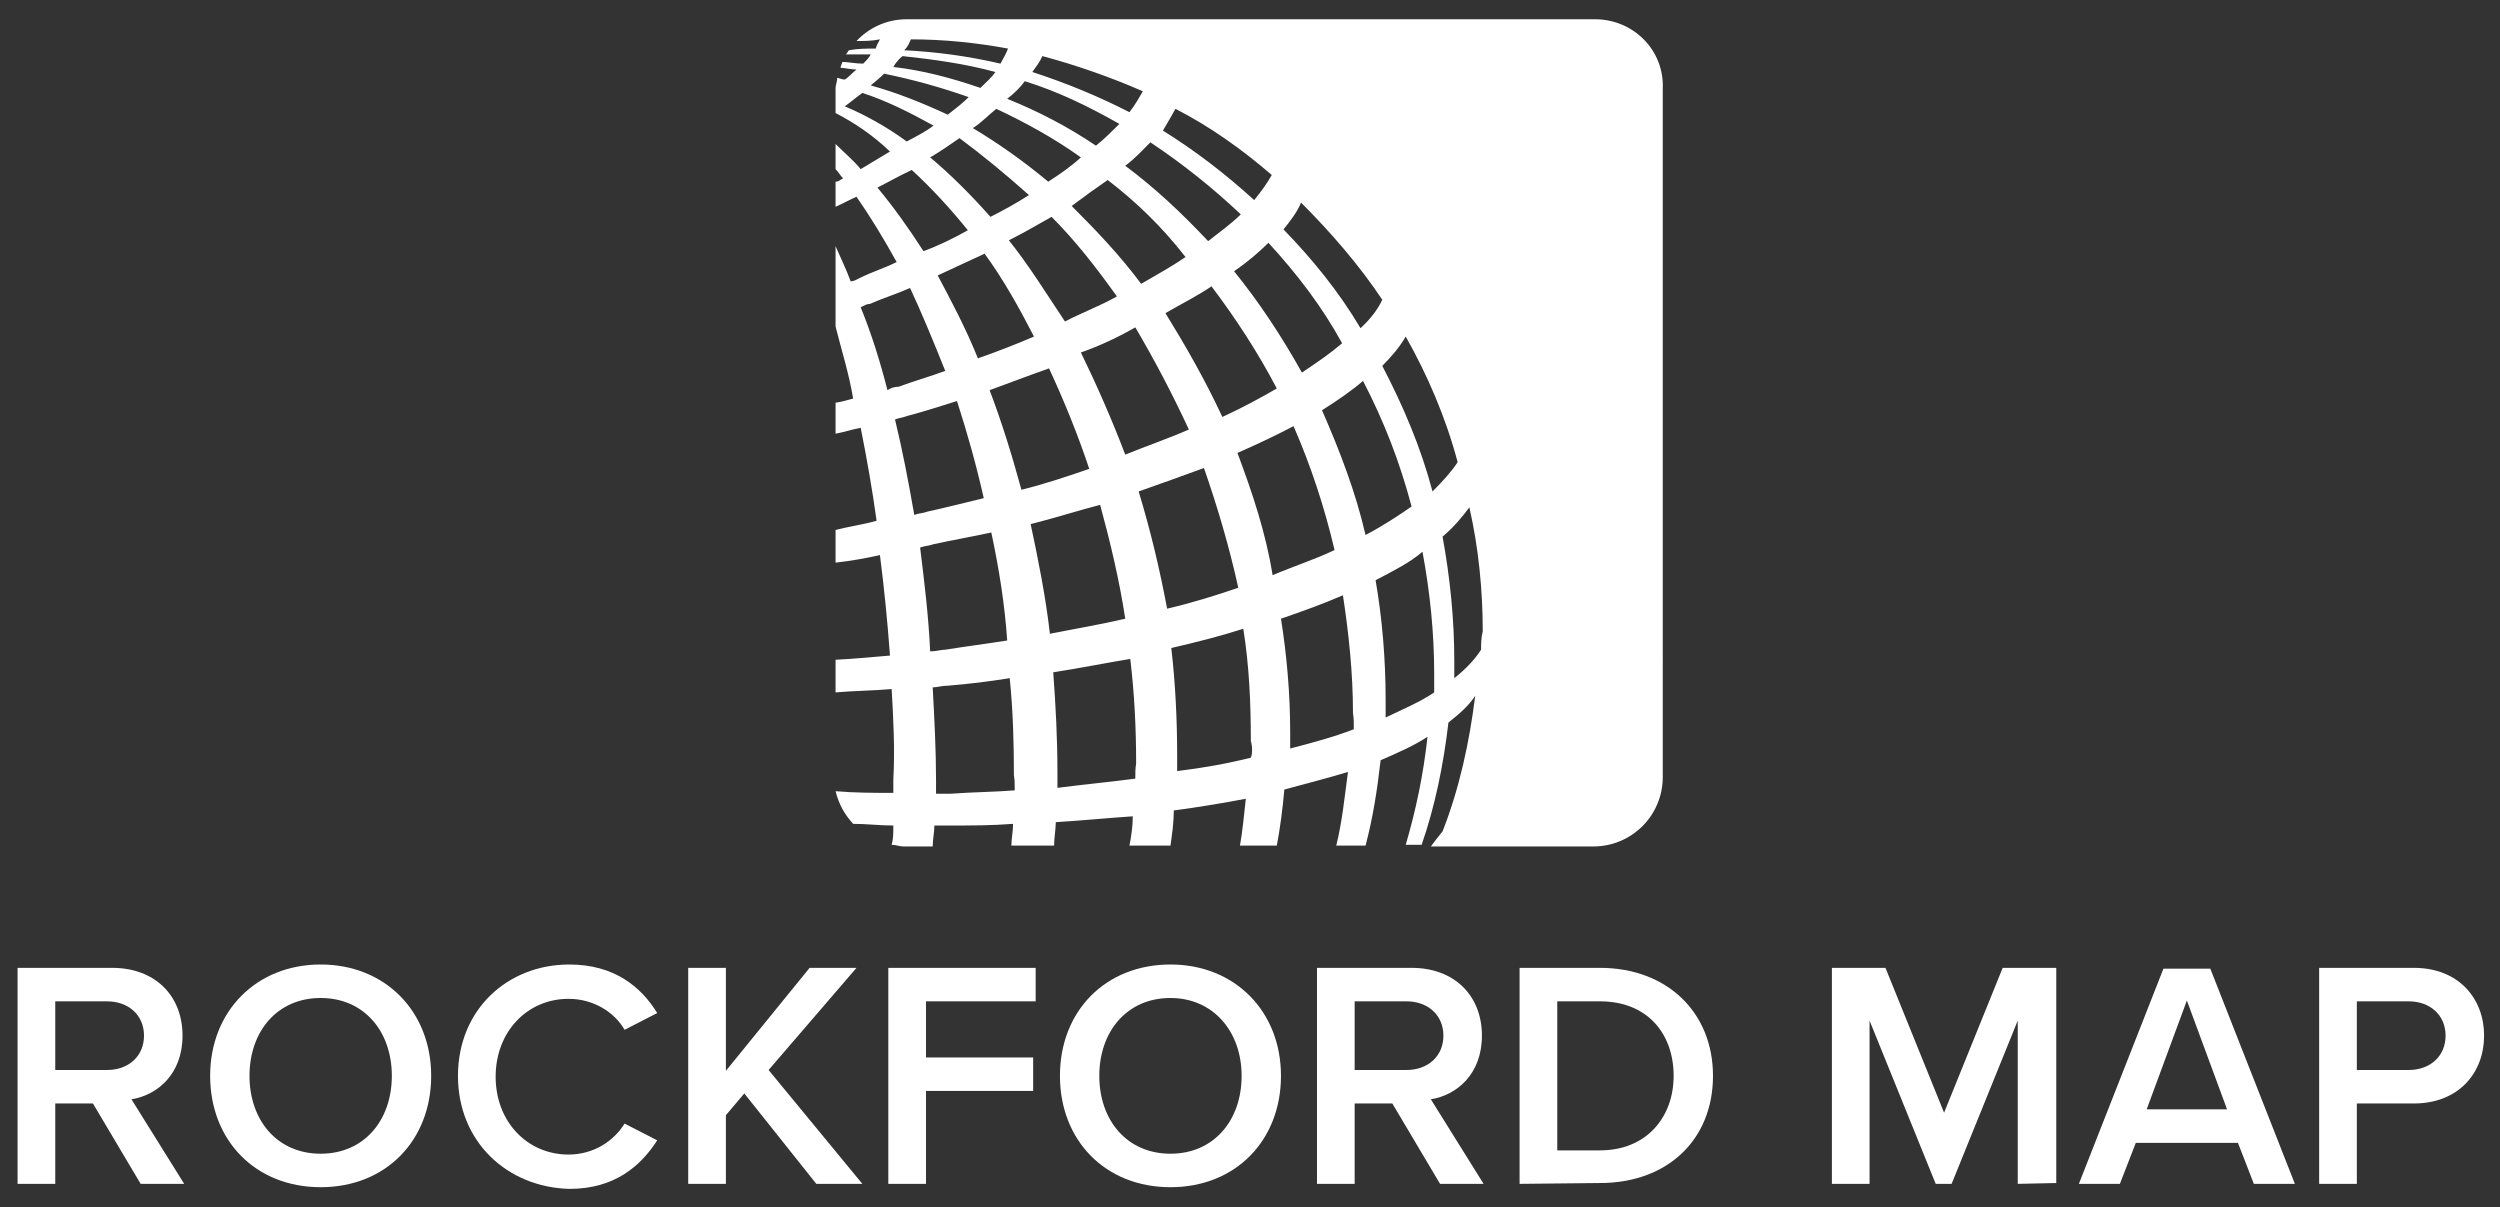
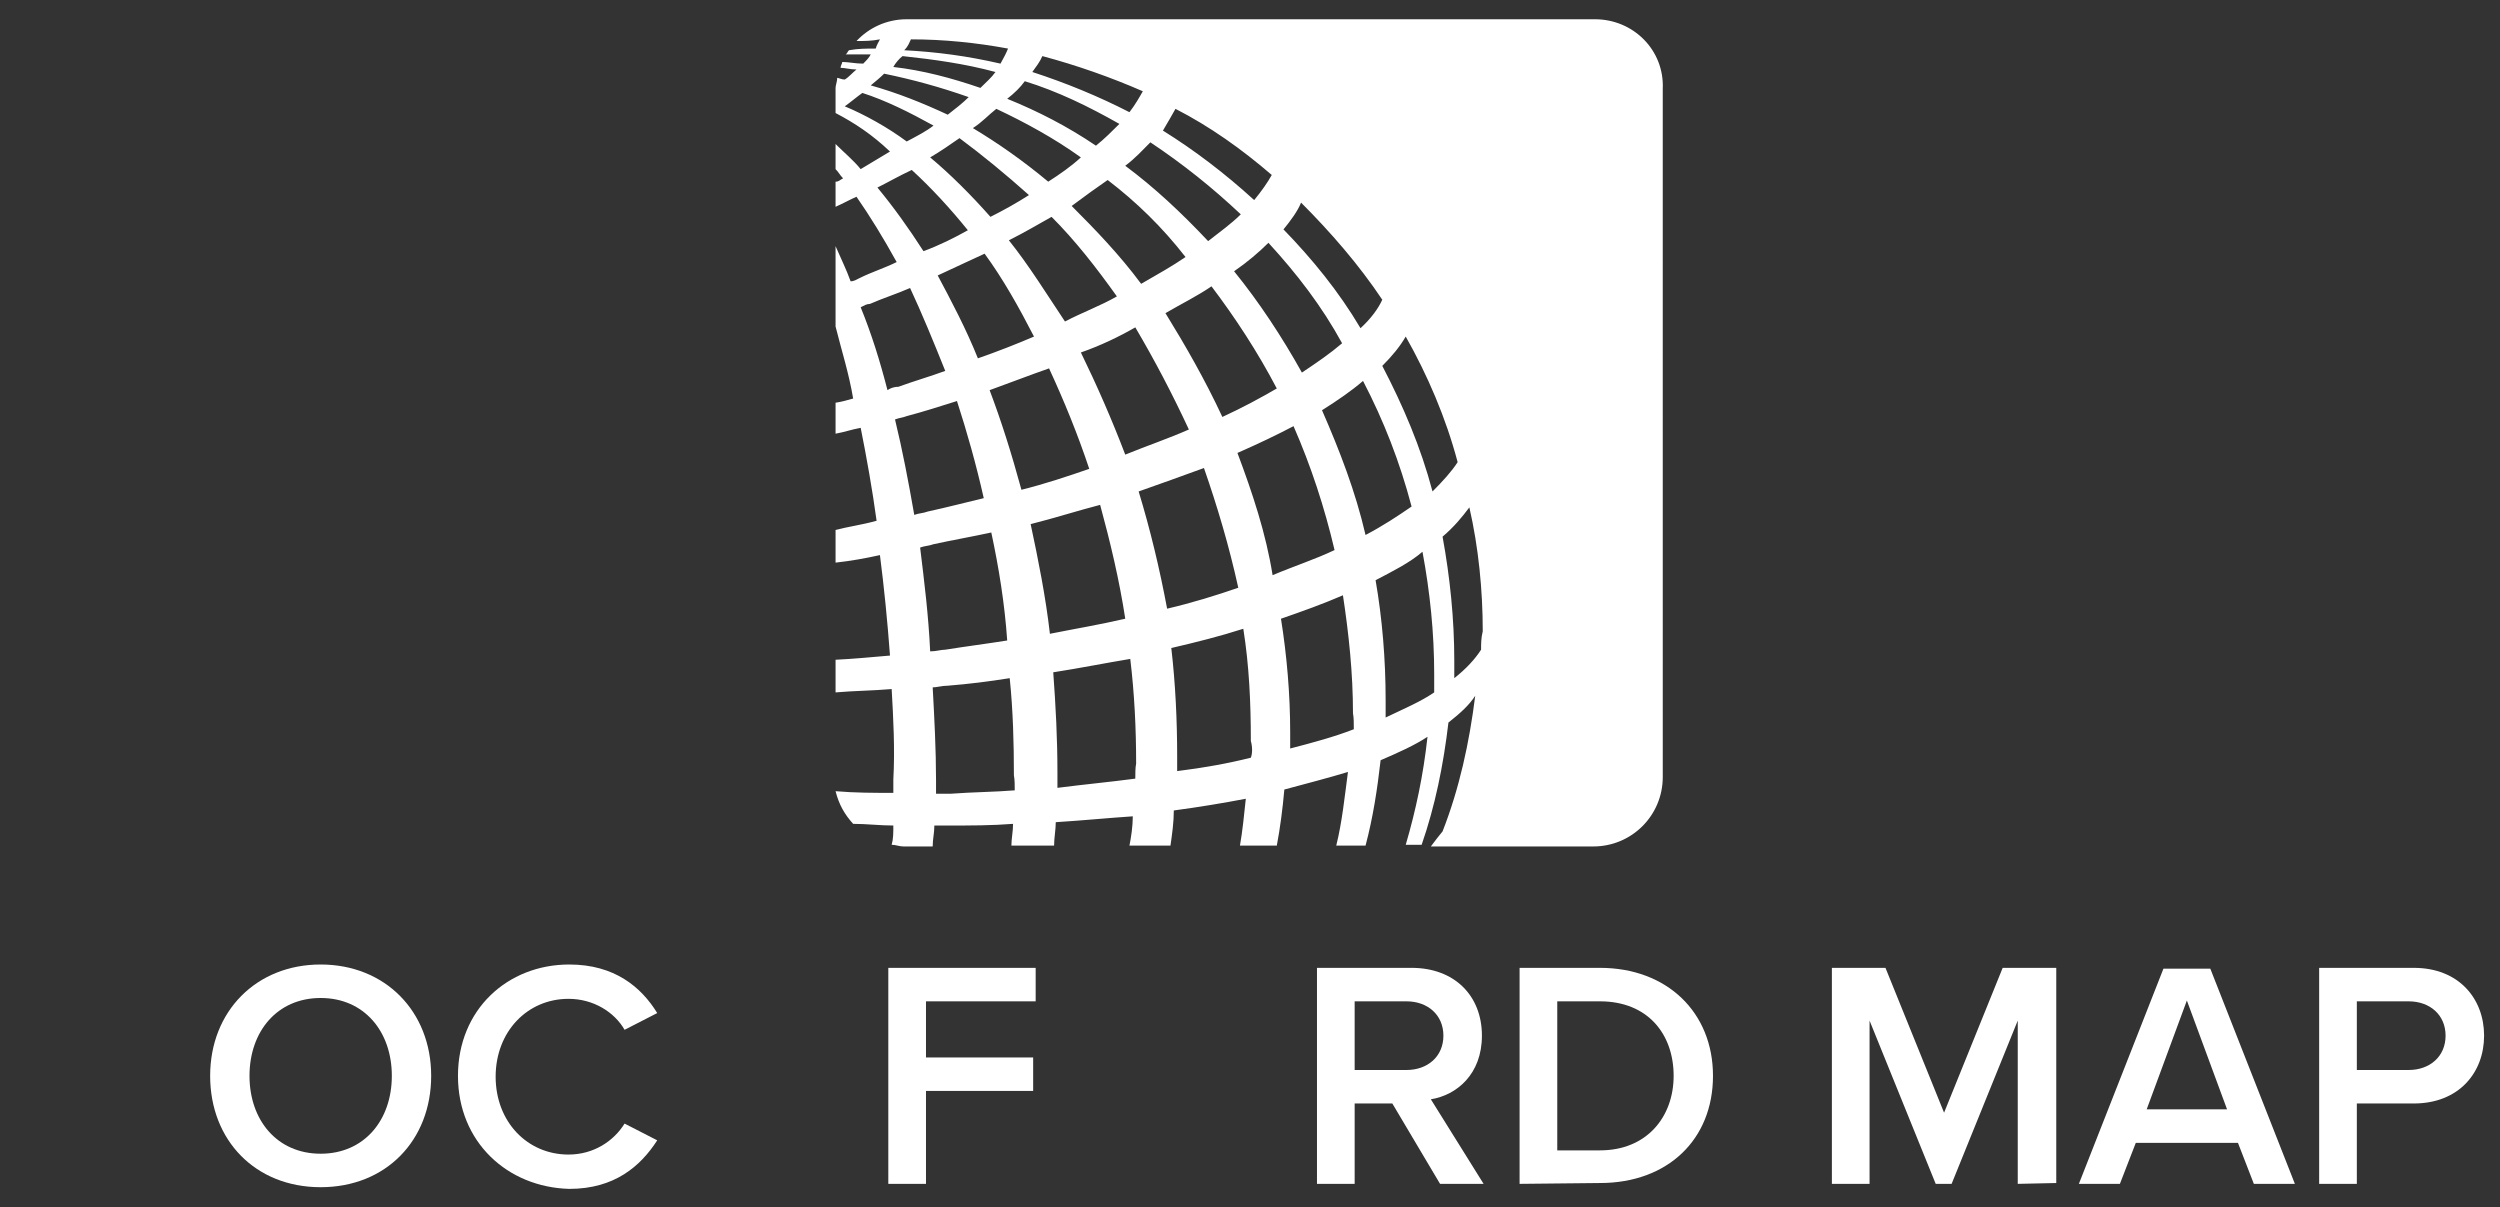
<svg xmlns="http://www.w3.org/2000/svg" version="1.1" id="Layer_1" x="0px" y="0px" viewBox="0 0 298.6 144.2" style="enable-background:new 0 0 298.6 144.2;" xml:space="preserve">
  <rect x="0" y="0" width="298.6" height="144.2" fill="#333333" stroke="none" />
  <style type="text/css">
	.st0{fill:#FFFFFF;}
</style>
  <g>
-     <path class="st0" d="M16.8,141.4l-5.7-9.6H6.6v9.6H2.1v-25.8h11.3c5.1,0,8.4,3.3,8.4,8.1c0,4.6-3,7.1-6.1,7.6l6.3,10.1   C22,141.4,16.8,141.4,16.8,141.4z M12.8,119.6H6.6v8.2h6.2c2.5,0,4.4-1.6,4.4-4.1S15.3,119.6,12.8,119.6z" />
    <path class="st0" d="M38.3,115.2c7.7,0,13.2,5.6,13.2,13.3s-5.4,13.3-13.2,13.3s-13.2-5.6-13.2-13.3S30.6,115.2,38.3,115.2z    M38.3,119.2c-5.2,0-8.5,4-8.5,9.3s3.3,9.3,8.5,9.3s8.5-4,8.5-9.3S43.5,119.2,38.3,119.2z" />
    <path class="st0" d="M54.7,128.5c0-7.9,5.9-13.3,13.3-13.3c5.4,0,8.6,2.7,10.5,5.8l-3.9,2c-1.2-2.1-3.7-3.7-6.7-3.7   c-4.9,0-8.7,3.9-8.7,9.3c0,5.4,3.8,9.3,8.7,9.3c3,0,5.4-1.6,6.7-3.7l3.9,2c-2,3.1-5.1,5.8-10.5,5.8   C60.6,141.8,54.7,136.4,54.7,128.5z" />
-     <path class="st0" d="M97.5,141.4l-8.6-10.8l-2.2,2.6v8.2h-4.5v-25.8h4.5v12.3l10-12.3h5.6l-10.5,12.2l11.2,13.6   C103,141.4,97.5,141.4,97.5,141.4z" />
    <path class="st0" d="M106.1,141.4v-25.8h17.6v4h-13.1v6.7h12.8v4h-12.8v11.1C110.6,141.4,106.1,141.4,106.1,141.4z" />
-     <path class="st0" d="M139.8,115.2c7.7,0,13.2,5.6,13.2,13.3s-5.4,13.3-13.2,13.3s-13.2-5.6-13.2-13.3S132,115.2,139.8,115.2z    M139.8,119.2c-5.2,0-8.5,4-8.5,9.3s3.3,9.3,8.5,9.3s8.5-4,8.5-9.3S144.9,119.2,139.8,119.2z" />
    <path class="st0" d="M172,141.4l-5.7-9.6h-4.5v9.6h-4.5v-25.8h11.3c5.1,0,8.4,3.3,8.4,8.1c0,4.6-3,7.1-6.1,7.6l6.3,10.1   C177.2,141.4,172,141.4,172,141.4z M168,119.6h-6.2v8.2h6.2c2.5,0,4.4-1.6,4.4-4.1S170.5,119.6,168,119.6z" />
    <path class="st0" d="M181.5,141.4v-25.8h9.6c8,0,13.5,5.3,13.5,12.9c0,7.6-5.4,12.8-13.5,12.8L181.5,141.4L181.5,141.4z M186,137.4   h5.1c5.6,0,8.8-4,8.8-8.9c0-5-3.1-8.9-8.8-8.9H186V137.4z" />
    <path class="st0" d="M241,141.4v-19.5l-7.9,19.5h-1.9l-7.9-19.5v19.5h-4.5v-25.8h6.4l7,17.3l7-17.3h6.4v25.7L241,141.4L241,141.4z" />
    <path class="st0" d="M269.2,141.4l-1.9-4.9h-12.2l-1.9,4.9h-4.9l10.1-25.7h5.6l10.1,25.7H269.2z M261.2,119.5l-4.8,13h9.6   L261.2,119.5z" />
    <path class="st0" d="M277,141.4v-25.8h11.3c5.4,0,8.4,3.7,8.4,8.1c0,4.4-3,8.1-8.4,8.1h-6.8v9.6C281.5,141.4,277,141.4,277,141.4z    M287.7,119.6h-6.2v8.2h6.2c2.5,0,4.4-1.6,4.4-4.1S290.2,119.6,287.7,119.6z" />
  </g>
  <path class="st0" d="M190.5,2.3h-82.2c-2.5,0-4.6,1.1-6,2.6c0.9,0,1.8,0,2.8-0.2c-0.2,0.4-0.4,0.7-0.5,1.1c-1.1,0-2.1,0-3.2,0.2  c-0.2,0.2-0.2,0.4-0.4,0.5c1.1,0,1.9,0,3,0c-0.2,0.4-0.5,0.7-0.9,1.1c-0.9,0-1.8-0.2-2.5-0.2c0,0.2-0.2,0.4-0.2,0.7  c0.5,0,1.2,0.2,1.9,0.2c-0.5,0.4-0.9,0.9-1.4,1.2c-0.4,0-0.7-0.2-0.9-0.2c0,0.4-0.2,0.9-0.2,1.2v3c2.3,1.2,4.4,2.6,6.5,4.6  c-1.2,0.7-2.3,1.4-3.5,2.1c-0.9-1.1-1.9-1.9-3-3v3c0.4,0.4,0.5,0.7,0.9,1.1c-0.4,0.2-0.5,0.4-0.9,0.4v3c0.9-0.4,1.8-0.9,2.5-1.2  c1.6,2.3,3.2,4.9,4.8,7.8c-1.4,0.7-3,1.2-4.4,1.9c-0.4,0.2-0.7,0.4-1.1,0.4c-0.5-1.4-1.2-2.8-1.8-4.2V39c0.7,2.8,1.6,5.6,2.1,8.6  c-0.7,0.2-1.4,0.4-2.1,0.5v3.7c1.1-0.2,1.9-0.5,3-0.7c0.7,3.5,1.4,7.4,1.9,11.1c-1.8,0.5-3.4,0.7-4.9,1.1v3.9  c1.8-0.2,3.5-0.5,5.3-0.9c0.5,3.9,0.9,7.9,1.2,12c-2.3,0.2-4.4,0.4-6.5,0.5v3.9c2.3-0.2,4.4-0.2,6.7-0.4c0.2,3.5,0.4,7.2,0.2,10.8  c0,0.5,0,1.1,0,1.6c-2.3,0-4.6,0-6.9-0.2c0.4,1.6,1.1,2.8,2.1,3.9c1.6,0,3.2,0.2,4.8,0.2c0,0.9,0,1.6-0.2,2.3c0.5,0,0.9,0.2,1.4,0.2  h3.5c0-0.9,0.2-1.6,0.2-2.5c0.5,0,1.1,0,1.8,0c2.5,0,5.1,0,7.6-0.2c0,0.9-0.2,1.8-0.2,2.6h5.1c0-0.9,0.2-1.9,0.2-2.8  c3.2-0.2,6.2-0.5,9.2-0.7c0,1.2-0.2,2.5-0.4,3.5h4.9c0.2-1.4,0.4-2.8,0.4-4.2c3-0.4,6-0.9,8.6-1.4c-0.2,1.9-0.4,3.9-0.7,5.6h4.4  c0.4-2.1,0.7-4.4,0.9-6.7c2.6-0.7,5.3-1.4,7.6-2.1c-0.4,3-0.7,6-1.4,8.8h3.5c0.9-3.4,1.4-6.7,1.8-10.2c2.1-0.9,4.1-1.8,5.6-2.8  c-0.5,4.6-1.4,8.8-2.6,12.9h1.9c1.6-4.6,2.6-9.5,3.2-14.6c1.4-1.1,2.5-2.1,3.2-3.2c-0.7,5.6-1.9,11.1-3.9,16.2  c-0.4,0.5-0.9,1.1-1.4,1.8h19.4c4.6,0,8.3-3.7,8.3-8.3V10.6C198.8,6,195.1,2.3,190.5,2.3z M155.4,24.2c3.5,3.5,6.9,7.4,9.7,11.6  c-0.5,1.1-1.4,2.3-2.6,3.4c-2.6-4.4-5.8-8.3-9.2-11.8C154.2,26.3,155,25.2,155.4,24.2z M125.2,21.7c-3-2.5-6-4.6-9-6.4  c1.1-0.7,1.9-1.6,2.8-2.3c3.4,1.6,6.9,3.5,10.1,5.8C127.9,19.9,126.6,20.8,125.2,21.7z M132.3,21.5c3.4,2.6,6.5,5.6,9.3,9.2  c-1.6,1.1-3.4,2.1-5.3,3.2c-2.6-3.5-5.5-6.5-8.3-9.3C129.6,23.4,131,22.4,132.3,21.5z M122.9,23.3c-1.4,0.9-3,1.8-4.6,2.6  c-2.3-2.6-4.8-5.1-7.2-7.1c1.2-0.7,2.5-1.6,3.5-2.3C117.3,18.5,120.1,20.8,122.9,23.3z M123.5,40.2c-2.1,0.9-4.4,1.8-6.7,2.6  c-1.4-3.5-3.2-6.9-4.8-9.9c1.9-0.9,3.9-1.8,5.6-2.6C119.8,33.3,121.7,36.7,123.5,40.2z M120.5,28.7c1.8-0.9,3.5-1.9,5.1-2.8  c2.8,2.8,5.3,6,7.8,9.5c-1.9,1.1-4.1,1.9-6.2,3C125,35.1,122.9,31.7,120.5,28.7z M135.6,39.1c2.3,3.9,4.4,7.9,6.4,12.2  c-2.5,1.1-4.9,1.9-7.6,3c-1.6-4.2-3.4-8.3-5.3-12.2C131.4,41.3,133.7,40.2,135.6,39.1z M139.2,37.4c1.9-1.1,3.9-2.1,5.5-3.2  c2.8,3.7,5.5,7.8,7.8,12.2c-1.9,1.1-4.1,2.3-6.5,3.4C143.9,45.3,141.6,41.3,139.2,37.4z M147.4,32.4c1.6-1.1,3-2.3,4.1-3.4  c3.4,3.7,6.4,7.6,8.8,12c-1.4,1.2-3,2.3-4.8,3.5C153.1,40.2,150.4,36.1,147.4,32.4z M140.4,13c4.1,2.1,7.9,4.8,11.5,7.9  c-0.5,0.9-1.2,1.9-2.1,3c-3.5-3.2-7.2-6-10.9-8.3C139.5,14.6,140,13.7,140.4,13z M148.2,25.6c-1.1,1.1-2.5,2.1-3.9,3.2  c-3.2-3.4-6.4-6.4-9.9-9c1.2-0.9,2.1-1.9,3-2.8C141.3,19.6,144.8,22.4,148.2,25.6z M124.5,6.7c4.1,1.1,8.1,2.5,12,4.2  c-0.4,0.7-0.9,1.6-1.6,2.5c-3.7-1.9-7.6-3.5-11.6-4.8C123.8,7.9,124.2,7.4,124.5,6.7z M122.4,9.7c3.9,1.2,7.6,3,11.3,5.1  c-0.9,0.9-1.8,1.8-2.8,2.6c-3.4-2.3-6.9-4.1-10.6-5.6C121.2,11.1,121.9,10.4,122.4,9.7z M108.8,4.7c3.9,0,7.8,0.4,11.6,1.1  c-0.2,0.5-0.5,1.1-0.9,1.8c-3.9-0.9-7.6-1.4-11.5-1.6C108.5,5.5,108.6,5.1,108.8,4.7z M107.8,6.7c3.7,0.4,7.4,0.9,11.1,1.9  c-0.5,0.7-1.1,1.2-1.8,1.9c-3.5-1.2-6.9-2.1-10.4-2.5C106.9,7.6,107.4,7,107.8,6.7z M105.6,8.8c3.4,0.7,6.7,1.6,10.1,2.8  c-0.7,0.7-1.6,1.4-2.5,2.1c-3-1.4-6-2.6-9.2-3.5C104.6,9.7,105.1,9.3,105.6,8.8z M100.9,12.7c0.7-0.5,1.4-1.1,2.1-1.6  c2.8,0.9,5.6,2.3,8.5,3.9c-0.9,0.7-1.9,1.2-3.2,1.9C106,15.2,103.3,13.7,100.9,12.7z M104.8,22.4c1.4-0.7,2.6-1.4,4.1-2.1  c2.3,2.1,4.6,4.6,6.7,7.2c-1.6,0.9-3.4,1.8-5.3,2.5C108.5,27.2,106.7,24.7,104.8,22.4z M106,46.6c-0.9-3.5-1.9-6.7-3.2-9.9  c0.4-0.2,0.7-0.4,1.1-0.4c1.6-0.7,3.2-1.2,4.8-1.9c1.4,3,2.8,6.4,4.2,9.9c-1.9,0.7-3.7,1.2-5.6,1.9C106.7,46.2,106.3,46.4,106,46.6z   M106.9,50.1c0.5-0.2,0.9-0.2,1.4-0.4c1.9-0.5,4.1-1.2,6-1.8c1.2,3.7,2.3,7.6,3.2,11.6c-2.1,0.5-4.4,1.1-6.7,1.6  c-0.5,0.2-1.1,0.2-1.6,0.4C108.5,57.5,107.8,53.8,106.9,50.1z M109.9,65.4c0.5-0.2,1.1-0.2,1.6-0.4c2.3-0.5,4.6-0.9,6.9-1.4  c0.9,4.2,1.6,8.5,1.9,12.9c-2.5,0.4-4.9,0.7-7.4,1.1c-0.5,0-1.1,0.2-1.8,0.2C110.9,73.5,110.4,69.5,109.9,65.4z M121.2,94.4  c-2.5,0.2-4.9,0.2-7.6,0.4c-0.5,0-1.2,0-1.8,0c0-0.5,0-1.1,0-1.6c0-3.7-0.2-7.4-0.4-11.1c0.5,0,1.1-0.2,1.8-0.2  c2.5-0.2,4.9-0.5,7.4-0.9c0.4,3.9,0.5,7.8,0.5,11.6C121.2,93.1,121.2,93.8,121.2,94.4z M118.2,46.6c2.5-0.9,4.8-1.8,7.1-2.6  c1.8,3.9,3.4,7.8,4.8,12c-2.6,0.9-5.3,1.8-8.1,2.5C120.8,54.1,119.6,50.3,118.2,46.6z M123.1,62.6c2.8-0.7,5.6-1.6,8.3-2.3  c1.2,4.4,2.3,9,3,13.6c-3,0.7-6,1.2-9,1.8C124.9,71.3,124,66.8,123.1,62.6z M135.6,93c-3,0.4-6.2,0.7-9.3,1.1c0-0.5,0-1.1,0-1.8  c0-4.1-0.2-7.9-0.5-12c3.2-0.5,6.2-1.1,9.2-1.6c0.5,4.2,0.7,8.3,0.7,12.5C135.6,91.7,135.6,92.4,135.6,93z M136,58.7  c2.6-0.9,5.3-1.9,7.8-2.8c1.6,4.6,3,9.3,4.1,14.3c-2.6,0.9-5.5,1.8-8.5,2.5C138.5,67.9,137.4,63.3,136,58.7z M149.4,90.5  c-2.8,0.7-5.6,1.2-8.8,1.6c0-0.5,0-1.2,0-1.8c0-4.2-0.2-8.6-0.7-12.9c3-0.7,5.8-1.4,8.6-2.3c0.7,4.4,0.9,8.8,0.9,13.4  C149.6,89.2,149.6,90,149.4,90.5z M147.8,54.1c2.5-1.1,4.6-2.1,6.7-3.2c2.1,4.8,3.7,9.7,4.9,14.8c-2.3,1.1-4.8,1.9-7.4,3  C151.2,63.7,149.6,58.9,147.8,54.1z M161.7,87.1c-2.3,0.9-4.9,1.6-7.6,2.3c0-0.7,0-1.2,0-1.9c0-4.6-0.4-9.2-1.1-13.6  c2.6-0.9,5.1-1.8,7.4-2.8c0.7,4.6,1.2,9.3,1.2,14.1C161.7,85.7,161.7,86.4,161.7,87.1z M157.9,49c1.9-1.2,3.5-2.3,4.9-3.5  c2.5,4.8,4.4,9.7,5.8,15c-1.6,1.1-3.4,2.3-5.5,3.4C161.9,58.7,160,53.8,157.9,49z M171.3,82.7c-1.6,1.1-3.5,1.9-5.8,3  c0-0.7,0-1.4,0-2.1c0-4.8-0.4-9.7-1.2-14.3c2.1-1.1,4.1-2.1,5.6-3.4c0.9,4.8,1.4,9.7,1.4,14.6C171.3,81.3,171.3,82,171.3,82.7z   M171.1,58.7c-1.4-5.3-3.5-10.2-6-15c1.2-1.2,2.1-2.3,2.8-3.5c2.6,4.6,4.8,9.7,6.2,15C173.4,56.3,172.3,57.5,171.1,58.7z   M176.9,77.6c-0.7,1.1-1.8,2.3-3.2,3.4c0-0.7,0-1.4,0-2.1c0-4.9-0.5-9.9-1.4-14.8c1.4-1.2,2.3-2.3,3.2-3.5c1.1,4.8,1.6,9.9,1.6,14.8  C176.9,76.2,176.9,76.9,176.9,77.6z" />
</svg>